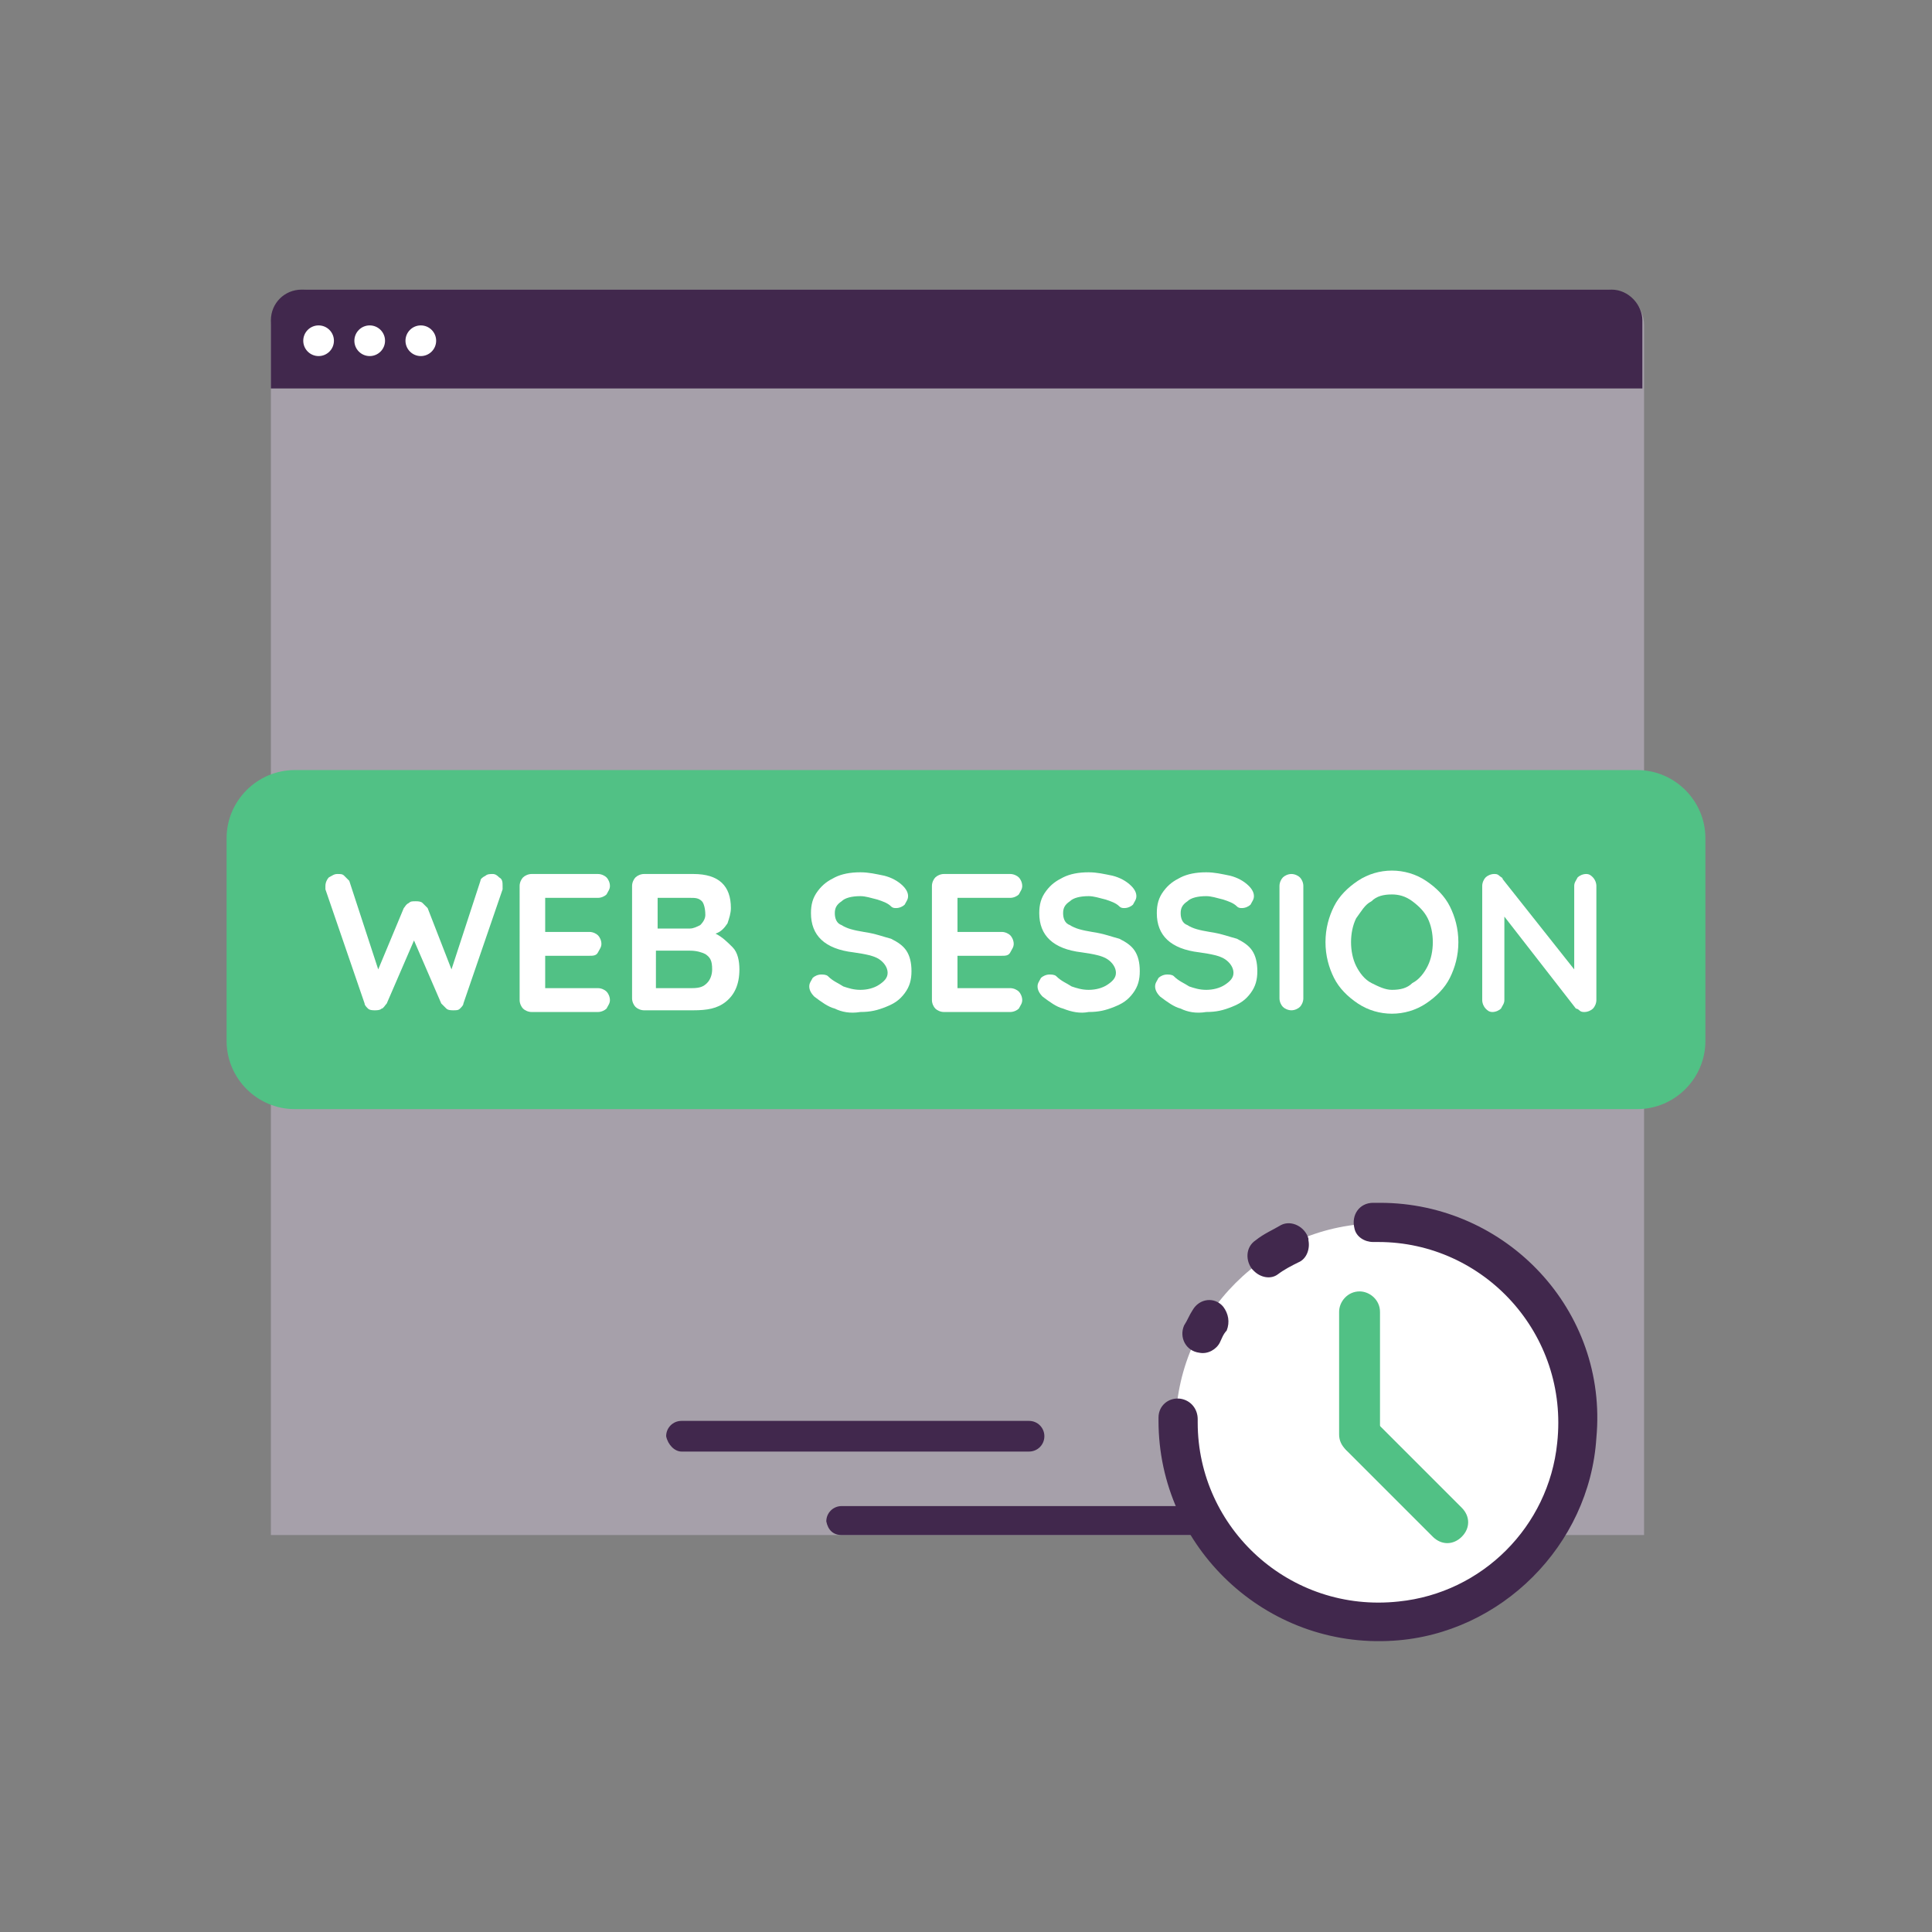
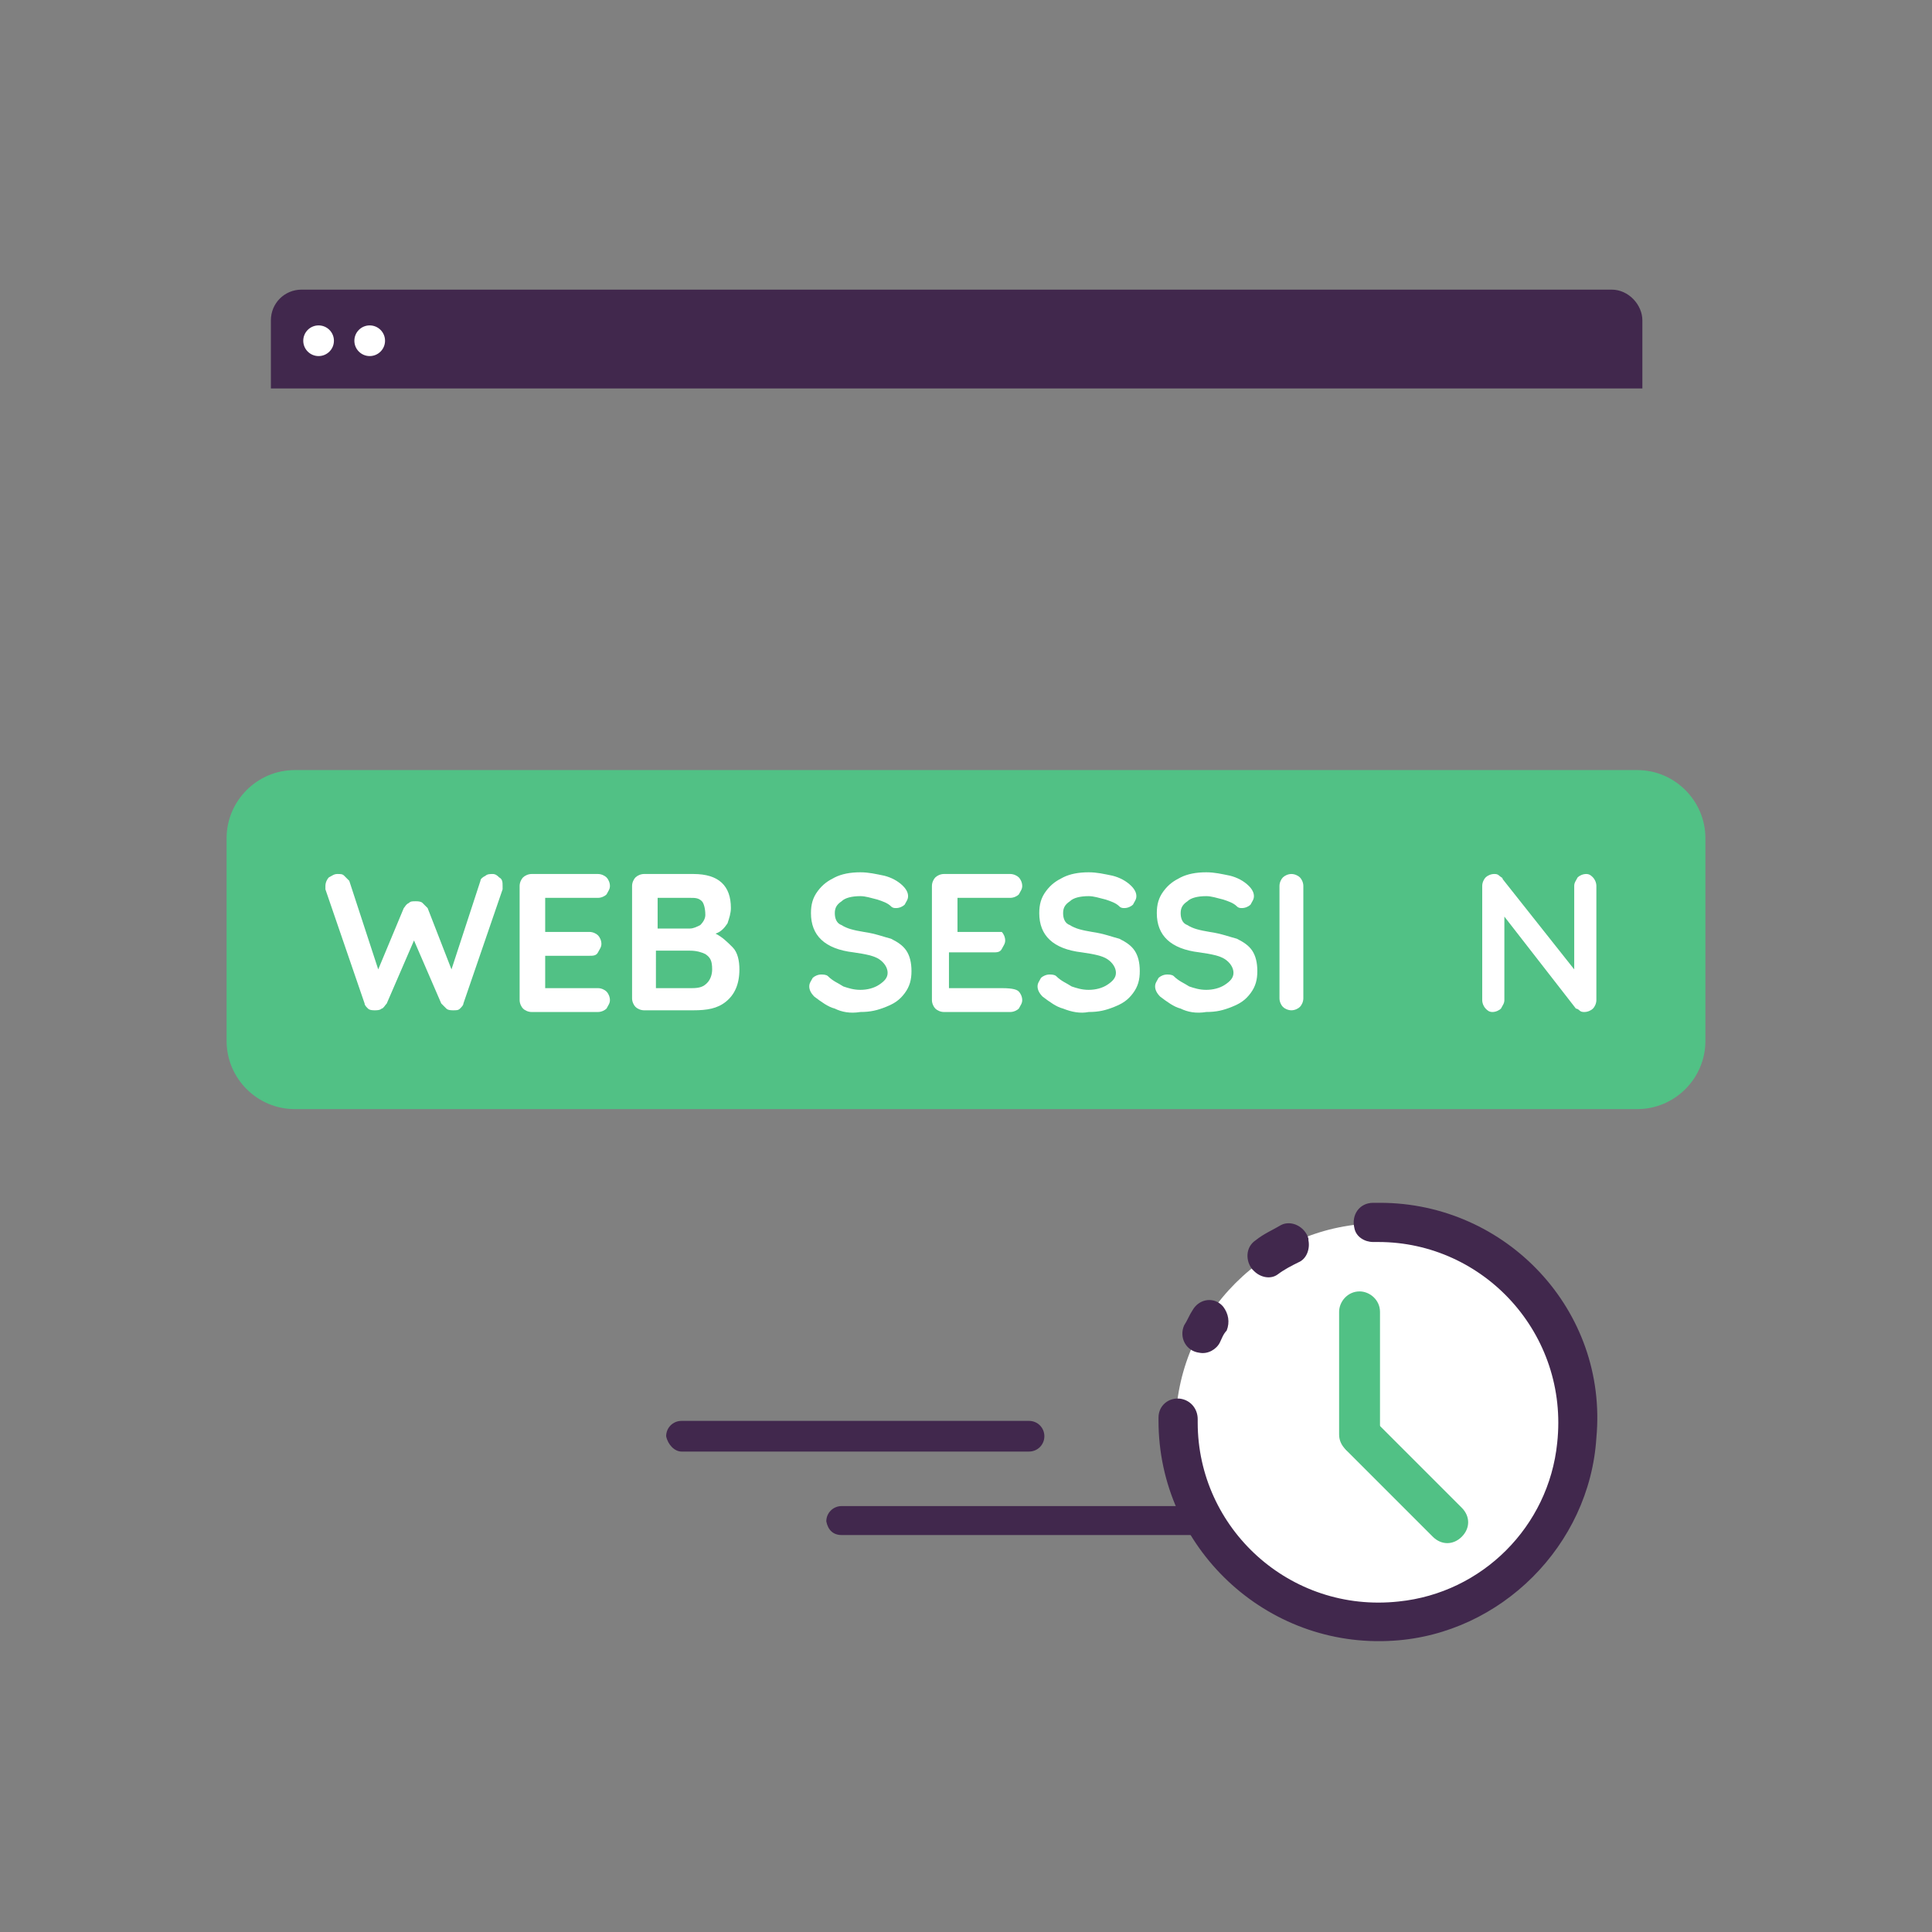
<svg xmlns="http://www.w3.org/2000/svg" version="1.1" id="Laag_1" x="0px" y="0px" viewBox="0 0 113.4 113.4" style="enable-background:new 0 0 113.4 113.4;" xml:space="preserve">
  <rect x="0" y="0" width="113.4" height="113.4" fill="#808080" stroke="none" />
  <style type="text/css">
	.st0{fill:none;stroke:#41284D;stroke-width:3;stroke-miterlimit:10;}
	.st1{fill:#6A5B6F;}
	.st2{fill:#7A6880;}
	.st3{fill:#7F7B81;}
	.st4{fill:#41284D;}
	.st5{fill:#959098;}
	.st6{fill:#9E9D9C;}
	.st7{fill:#C7C6C6;}
	.st8{fill:#F1F1F1;}
	.st9{fill:#51C185;}
	.st10{fill:#C2BAC5;}
	.st11{fill:#E6E6E6;}
	.st12{fill:none;stroke:#51C185;stroke-miterlimit:10;}
	.st13{fill:none;stroke:#41284D;stroke-miterlimit:10;}
	.st14{fill:#F8A917;}
	.st15{fill:#4489C9;}
	.st16{fill:none;stroke:#41284D;stroke-linecap:round;stroke-linejoin:round;stroke-miterlimit:10;}
	.st17{fill:none;stroke:#51C185;stroke-linecap:round;stroke-linejoin:round;stroke-miterlimit:10;}
	.st18{fill:none;}
	.st19{clip-path:url(#SVGID_00000027579461054147647120000003192091313156018346_);}
	.st20{fill:#35203D;}
	.st21{clip-path:url(#SVGID_00000088099525498448151540000008400865114291140233_);}
	.st22{fill:#C6724C;}
	.st23{fill:#553E5E;}
	.st24{fill:#675370;}
	.st25{clip-path:url(#SVGID_00000137097497174280420440000009253303578631049638_);}
	.st26{clip-path:url(#SVGID_00000035491477966200400520000002688315311122018991_);}
	.st27{fill:#B15433;}
	.st28{clip-path:url(#SVGID_00000071536444181564078400000017512570932423944338_);}
	.st29{fill:#C7724D;}
	.st30{clip-path:url(#SVGID_00000138544418672630966460000006246084620912478135_);}
	.st31{fill:#F2E5DE;}
	.st32{fill:#4C4769;}
	.st33{clip-path:url(#SVGID_00000036241296863562455920000006792942566984304520_);}
	.st34{clip-path:url(#SVGID_00000115485243062659276200000013757617654935997336_);}
	.st35{clip-path:url(#SVGID_00000101093632736619623250000003492061453489140130_);}
	.st36{clip-path:url(#SVGID_00000000937899568955269350000004956217771041880754_);}
	.st37{clip-path:url(#SVGID_00000121274573626640225270000012065194158748837293_);}
	.st38{clip-path:url(#SVGID_00000087410275568967847140000005958702845161091473_);}
	.st39{clip-path:url(#SVGID_00000044899398958763479210000013358658896804605836_);}
	.st40{clip-path:url(#SVGID_00000114062951912383438270000004892268380039489182_);}
	.st41{fill:#43A16F;}
	.st42{fill:#371C3D;}
	.st43{fill:none;stroke:#51C185;stroke-width:3;stroke-linecap:round;stroke-miterlimit:10;}
	.st44{fill:none;stroke:#41284D;stroke-width:3;stroke-linecap:round;stroke-miterlimit:10;}
	.st45{fill:#FFFFFF;}
	.st46{fill:none;stroke:#43A16F;stroke-width:3;stroke-linecap:round;stroke-miterlimit:10;}
	.st47{fill:none;stroke:#43A16F;stroke-linecap:round;stroke-miterlimit:10;}
	.st48{fill:none;stroke:#7A6880;stroke-linecap:round;stroke-miterlimit:10;}
	.st49{fill:#1D71B8;}
	.st50{fill:#4E9D71;}
	.st51{fill:#D29113;}
	.st52{fill:none;stroke:#F8A917;stroke-linecap:round;stroke-miterlimit:10;}
	.st53{fill:none;stroke:#7A6880;stroke-miterlimit:10;}
	.st54{opacity:0.34;fill:#F1F1F1;}
	.st55{fill:none;stroke:#E6E6E6;stroke-width:3;stroke-miterlimit:10;}
	.st56{fill:#F6F6F6;}
	.st57{fill:#472650;}
	.st58{opacity:0.3;}
	.st59{fill:none;stroke:#E6E6E6;stroke-miterlimit:10;}
	.st60{fill:none;stroke:#FFFFFF;stroke-linecap:round;stroke-linejoin:round;stroke-miterlimit:10;}
	.st61{fill:none;stroke:#DADADA;stroke-miterlimit:10;}
	.st62{opacity:0.35;fill:#F6F6F6;}
	.st63{fill:none;stroke:#E6E6E6;stroke-width:2;stroke-miterlimit:10;}
	.st64{opacity:0.32;fill:#F6F6F6;}
	.st65{opacity:0.36;fill:#F6F6F6;}
	.st66{fill:none;stroke:#F8A917;stroke-width:2;stroke-miterlimit:10;}
	.st67{opacity:0.33;}
	.st68{opacity:0.71;fill:#E6E6E6;}
	.st69{fill:#103E67;}
	.st70{fill:#468AC9;}
	.st71{fill:#3A2545;}
	.st72{fill:#A75E43;}
	.st73{clip-path:url(#SVGID_00000074443007464929331280000016144129959652716458_);}
	.st74{opacity:0.5;fill:url(#man_1_Orginal_1-5_00000032618008578309264260000011446354311314654082_);enable-background:new    ;}
	.st75{clip-path:url(#SVGID_00000018215831306806053920000011541021149993932716_);}
	.st76{clip-path:url(#SVGID_00000139277355520066091490000006694183337873201802_);}
	.st77{clip-path:url(#SVGID_00000103948047590355187000000008028859521132945579_);}
	.st78{fill:#2476BC;}
	.st79{clip-path:url(#SVGID_00000162342771500278736100000011901575808927432127_);}
	.st80{fill:#F2F2F2;}
	.st81{fill:#C3BBC6;}
	.st82{fill:#28192F;}
	.st83{clip-path:url(#SVGID_00000181089451698616760120000011448503744139846579_);}
	.st84{clip-path:url(#SVGID_00000118396244283492697890000004804285090971265445_);}
	.st85{clip-path:url(#SVGID_00000119078501969447465050000006997178783796553089_);}
	.st86{fill:#4B4A4B;}
	.st87{fill:#A6A0AA;}
	.st88{opacity:0.2;fill:none;}
	.st89{fill:#959098;stroke:#51C185;stroke-miterlimit:10;}
	.st90{fill:#7A6880;stroke:#51C185;stroke-miterlimit:10;}
	.st91{opacity:0.33;fill:#575756;}
	.st92{opacity:0.45;fill:#FFFFFF;}
	.st93{fill:#2C1B35;}
	.st94{fill:#2D1B35;}
	.st95{clip-path:url(#SVGID_00000000220923676953947120000014404145997891718017_);}
	.st96{fill:#5BB784;}
	.st97{fill:#E6D3C8;}
	.st98{clip-path:url(#SVGID_00000023989726345535933600000007309692206776590754_);}
	.st99{clip-path:url(#SVGID_00000078040666713703416700000001712509943703279532_);}
	.st100{clip-path:url(#SVGID_00000015343188973987612830000016003019308415414960_);}
	.st101{clip-path:url(#SVGID_00000021824585852266866670000010358865053996703402_);}
	.st102{clip-path:url(#SVGID_00000084509332656880688260000004540325723853349558_);}
	.st103{clip-path:url(#SVGID_00000024708761759886293350000004185509066446945419_);}
	.st104{clip-path:url(#SVGID_00000100355587926913139550000002529636104262263481_);}
	.st105{clip-path:url(#SVGID_00000025437833214056576370000001123334563946630075_);}
	.st106{clip-path:url(#SVGID_00000120525337197244832240000012591472868126614411_);}
	.st107{clip-path:url(#SVGID_00000010295782344077090700000005612842394662158486_);}
	.st108{clip-path:url(#SVGID_00000044897815434922369470000003129228459648062848_);}
	.st109{clip-path:url(#SVGID_00000129200455632409198160000009301479321903566214_);}
	.st110{clip-path:url(#SVGID_00000067224991712658025350000002110054838100468612_);}
	.st111{clip-path:url(#SVGID_00000173152803081735911360000016774859027857464978_);}
	.st112{clip-path:url(#SVGID_00000173141513221892240760000013465384187749415577_);}
	.st113{clip-path:url(#SVGID_00000154394505420727091700000002538089894087764880_);}
	.st114{clip-path:url(#SVGID_00000064342773562666006680000008876911287172178050_);}
	.st115{clip-path:url(#SVGID_00000129193486685580504540000013193999309114980529_);}
	.st116{clip-path:url(#SVGID_00000106122284390742395600000015529937482899482021_);}
	.st117{clip-path:url(#SVGID_00000169527108179698614830000003552935051366288288_);}
	.st118{clip-path:url(#SVGID_00000047781712251337735900000000393644777154139309_);}
	.st119{clip-path:url(#SVGID_00000157266501395989988130000015334443133684840346_);}
	.st120{clip-path:url(#SVGID_00000023984257714226578390000002652091383098181809_);}
	.st121{clip-path:url(#SVGID_00000139269044764129228190000000096569883149018253_);}
	.st122{clip-path:url(#SVGID_00000106849856566644119610000016536934286177985195_);}
	.st123{clip-path:url(#SVGID_00000077324478136389328220000010557761167781177239_);}
	.st124{clip-path:url(#SVGID_00000059291877432326204180000002807476117540953473_);}
	.st125{clip-path:url(#SVGID_00000149367607789498463950000014383027640230405548_);}
	.st126{clip-path:url(#SVGID_00000078730319771930129090000017040694871104430220_);}
	.st127{clip-path:url(#SVGID_00000115490281503075108990000000676566207857063056_);}
	.st128{clip-path:url(#SVGID_00000070826986210574431330000004677047905361309065_);}
	.st129{clip-path:url(#SVGID_00000153689858136863193500000012940712975357233574_);}
	.st130{clip-path:url(#SVGID_00000071527685681402542150000008689594011661002120_);}
	.st131{clip-path:url(#SVGID_00000121281880173008990550000008346937713664195768_);}
	.st132{clip-path:url(#SVGID_00000015312943628080110780000008982920920178835361_);}
	.st133{clip-path:url(#SVGID_00000131360644052685958500000011202912750727454355_);}
	.st134{clip-path:url(#SVGID_00000004508120255503703160000002404787260014078608_);}
	.st135{clip-path:url(#SVGID_00000129196459575448611550000016495904773492990390_);}
	.st136{clip-path:url(#SVGID_00000008848987943597693650000012549345106098695097_);}
	.st137{clip-path:url(#SVGID_00000008115882094491165260000000058956395824984995_);}
	.st138{clip-path:url(#SVGID_00000179628934352369151860000008494528750244225967_);}
	.st139{clip-path:url(#SVGID_00000097497623209806199800000000504949486988430982_);}
	.st140{clip-path:url(#SVGID_00000128487151699983257450000009435936029982606988_);}
	.st141{clip-path:url(#SVGID_00000056407679896946997600000012842437661400609696_);}
	.st142{clip-path:url(#SVGID_00000095319786375692464520000012745703481324378282_);}
	.st143{fill:#EDEDED;}
	.st144{fill:#1D1D1B;}
	.st145{clip-path:url(#SVGID_00000101081082905834871470000014394383580491026622_);}
	.st146{opacity:0.5;fill:url(#man_1_Orginal_1-5_00000067200565503748770940000007757032060708292539_);enable-background:new    ;}
	.st147{clip-path:url(#SVGID_00000181076393530940113620000004728500206163626664_);}
	.st148{clip-path:url(#SVGID_00000119114792014078898140000013063085084937660093_);}
	.st149{clip-path:url(#SVGID_00000065076079466471686720000014924842350562239419_);}
	.st150{clip-path:url(#SVGID_00000111876276747848193850000014423146953788733339_);}
	.st151{clip-path:url(#SVGID_00000019653630252621762560000007538627542151048119_);}
	.st152{clip-path:url(#SVGID_00000002344658716735642840000004672446422838826624_);}
	.st153{clip-path:url(#SVGID_00000139251607112243611630000015653372507350769309_);}
	.st154{fill:#FFFFFF;stroke:#41284D;stroke-miterlimit:10;}
	.st155{fill:#68C191;}
	.st156{clip-path:url(#SVGID_00000055674278728852344290000010210873607419525017_);fill:#51C185;}
	.st157{clip-path:url(#SVGID_00000160904611736822419660000013969928450390784142_);fill:#51C185;}
	.st158{clip-path:url(#SVGID_00000069385607189825685620000003303219209642847422_);fill:#51C185;}
	.st159{clip-path:url(#SVGID_00000108288378739451022610000001161439577442069642_);fill:#51C185;}
	.st160{clip-path:url(#SVGID_00000114776507820570595000000007356966865257257878_);fill:#51C185;}
	.st161{clip-path:url(#SVGID_00000029008591193343843690000005389048103405939381_);fill:#51C185;}
	.st162{fill:#7A6981;}
	.st163{clip-path:url(#SVGID_00000048489982505645368900000008263062298333568669_);fill:#51C185;}
	.st164{clip-path:url(#SVGID_00000143610151819054329230000007756564524339191738_);fill:#51C185;}
	.st165{fill:#46264F;}
	.st166{clip-path:url(#SVGID_00000037656949067312818020000003332784892042774185_);fill:#51C185;}
	.st167{clip-path:url(#SVGID_00000116206703019515841440000009086446229117755282_);fill:#51C185;}
	.st168{clip-path:url(#SVGID_00000154394395255864512130000004254296228706769566_);fill:#51C185;}
	.st169{clip-path:url(#SVGID_00000165931509755089820420000014109156855583369659_);fill:#51C185;}
	.st170{fill:none;stroke:#51C185;stroke-linecap:round;stroke-miterlimit:10;}
	.st171{fill:none;stroke:#41284D;stroke-linecap:round;stroke-miterlimit:10;}
	.st172{fill:#6F5F74;}
	.st173{fill:none;stroke:#959098;stroke-miterlimit:10;}
	.st174{fill:#3B77AC;}
	.st175{fill:#46254F;}
	.st176{fill:#0296FF;}
	.st177{fill:#C6C6C6;}
	.st178{clip-path:url(#SVGID_00000082328979255813077020000001008990914227047871_);}
</style>
  <g>
-     <path class="st87" d="M96.4,90.1H15.9v-71c0-1.1,0.9-2.1,2.1-2.1h76.4c1.1,0,2.1,0.9,2.1,2.1V90.1z" />
    <circle class="st45" cx="81" cy="83.8" r="12" />
    <path class="st4" d="M94.6,17H17.7c-1,0-1.8,0.8-1.8,1.8v4h80.5v-4C96.4,17.9,95.6,17,94.6,17z" />
    <g>
      <g>
        <path class="st4" d="M75.2,71.9c-0.5,0.3-1,0.5-1.5,0.9c-0.6,0.4-0.6,1.2-0.2,1.7l0.1,0.1c0.4,0.4,1,0.5,1.4,0.2     c0.4-0.3,0.8-0.5,1.2-0.7c0.5-0.2,0.7-0.8,0.6-1.3l0-0.1C76.6,72,75.8,71.6,75.2,71.9z M81,70.6c-0.1,0-0.2,0-0.4,0     c-0.8,0-1.3,0.7-1.1,1.5v0c0.1,0.5,0.6,0.8,1.1,0.8c0.1,0,0.2,0,0.3,0c6.2,0,11.2,5.4,10.5,11.8c-0.5,4.9-4.4,8.8-9.3,9.3     c-6.4,0.7-11.8-4.3-11.8-10.5c0-0.1,0-0.1,0-0.2c0-0.6-0.4-1.1-1-1.2h0c-0.7-0.1-1.3,0.4-1.3,1.1c0,0.1,0,0.1,0,0.2     c0,7.4,6.3,13.4,13.8,12.9c6.3-0.4,11.5-5.6,11.9-11.9C94.4,76.9,88.4,70.6,81,70.6z M71.8,76.7L71.8,76.7     c-0.5-0.6-1.4-0.5-1.8,0.2c-0.2,0.3-0.3,0.6-0.5,0.9c-0.3,0.7,0.1,1.5,0.9,1.6l0,0c0.5,0.1,1-0.2,1.2-0.6     c0.1-0.2,0.2-0.5,0.4-0.7C72.2,77.6,72.1,77.1,71.8,76.7z" />
      </g>
      <g>
        <path class="st9" d="M79.8,85.4L79.8,85.4c-0.6,0-1.2-0.5-1.2-1.2v-7.2c0-0.6,0.5-1.2,1.2-1.2h0c0.6,0,1.2,0.5,1.2,1.2v7.2     C81,84.9,80.5,85.4,79.8,85.4z" />
        <path class="st9" d="M79,83.4L79,83.4c0.5-0.5,1.2-0.5,1.7,0l5.1,5.1c0.5,0.5,0.5,1.2,0,1.7l0,0c-0.5,0.5-1.2,0.5-1.7,0L79,85.1     C78.6,84.6,78.6,83.9,79,83.4z" />
      </g>
    </g>
    <circle class="st45" cx="18.7" cy="20" r="0.9" />
    <circle class="st45" cx="21.7" cy="20" r="0.9" />
-     <circle class="st45" cx="24.7" cy="20" r="0.9" />
    <path class="st4" d="M49.4,90.1h21.3v-1.7H49.4c-0.5,0-0.9,0.4-0.9,0.9l0,0C48.6,89.8,48.9,90.1,49.4,90.1z" />
    <path class="st4" d="M40,85.2h20.4c0.5,0,0.9-0.4,0.9-0.9l0,0c0-0.5-0.4-0.9-0.9-0.9H40c-0.5,0-0.9,0.4-0.9,0.9l0,0   C39.2,84.8,39.6,85.2,40,85.2z" />
    <g>
      <g>
        <g>
          <g>
            <path class="st9" d="M96.1,65.1H17.3c-2.2,0-4-1.8-4-4V49.2c0-2.2,1.8-4,4-4h78.8c2.2,0,4,1.8,4,4v11.9       C100.1,63.3,98.3,65.1,96.1,65.1z" />
          </g>
        </g>
      </g>
      <g>
        <path class="st45" d="M29.3,51.5c0.2,0.1,0.2,0.3,0.2,0.5c0,0.1,0,0.1,0,0.2l-2.3,6.7c0,0.1-0.1,0.2-0.2,0.3     c-0.1,0.1-0.2,0.1-0.4,0.1c-0.1,0-0.3,0-0.4-0.1c-0.1-0.1-0.2-0.2-0.3-0.3l-1.6-3.7l-1.6,3.7c-0.1,0.1-0.2,0.3-0.3,0.3     c-0.1,0.1-0.3,0.1-0.4,0.1c-0.1,0-0.3,0-0.4-0.1c-0.1-0.1-0.2-0.2-0.2-0.3l-2.3-6.7c0-0.1,0-0.2,0-0.2c0-0.2,0.1-0.4,0.2-0.5     c0.2-0.1,0.3-0.2,0.5-0.2c0.2,0,0.3,0,0.4,0.1c0.1,0.1,0.2,0.2,0.3,0.3l1.7,5.2l1.5-3.6c0.1-0.1,0.1-0.2,0.3-0.3     c0.1-0.1,0.2-0.1,0.4-0.1c0.1,0,0.3,0,0.4,0.1c0.1,0.1,0.2,0.2,0.3,0.3l1.4,3.6l1.7-5.2c0-0.1,0.1-0.2,0.3-0.3     c0.1-0.1,0.3-0.1,0.4-0.1C29,51.3,29.1,51.3,29.3,51.5z" />
        <path class="st45" d="M35.6,58.2c0.1,0.1,0.2,0.3,0.2,0.5c0,0.2-0.1,0.3-0.2,0.5c-0.1,0.1-0.3,0.2-0.5,0.2h-3.9     c-0.2,0-0.4-0.1-0.5-0.2s-0.2-0.3-0.2-0.5V52c0-0.2,0.1-0.4,0.2-0.5c0.1-0.1,0.3-0.2,0.5-0.2h3.9c0.2,0,0.4,0.1,0.5,0.2     c0.1,0.1,0.2,0.3,0.2,0.5c0,0.2-0.1,0.3-0.2,0.5c-0.1,0.1-0.3,0.2-0.5,0.2H32v2h2.6c0.2,0,0.4,0.1,0.5,0.2     c0.1,0.1,0.2,0.3,0.2,0.5c0,0.2-0.1,0.3-0.2,0.5s-0.3,0.2-0.5,0.2H32V58h3.1C35.3,58,35.5,58.1,35.6,58.2z" />
        <path class="st45" d="M43,55.6c0.3,0.3,0.4,0.8,0.4,1.3c0,0.9-0.3,1.5-0.8,1.9c-0.5,0.4-1.1,0.5-1.9,0.5h-2.9     c-0.2,0-0.4-0.1-0.5-0.2s-0.2-0.3-0.2-0.5V52c0-0.2,0.1-0.4,0.2-0.5c0.1-0.1,0.3-0.2,0.5-0.2h2.9c1.5,0,2.2,0.7,2.2,2     c0,0.3-0.1,0.6-0.2,0.9c-0.2,0.3-0.4,0.5-0.7,0.6C42.4,55,42.7,55.3,43,55.6z M41.2,52.9c-0.2-0.2-0.4-0.2-0.7-0.2h-1.9v1.8h1.9     c0.2,0,0.4-0.1,0.6-0.2c0.2-0.2,0.3-0.4,0.3-0.6C41.4,53.3,41.3,53,41.2,52.9z M41.5,57.7c0.2-0.2,0.3-0.5,0.3-0.8     c0-0.5-0.1-0.7-0.4-0.9c-0.2-0.1-0.5-0.2-0.9-0.2h-2V58h2.1C41.1,58,41.3,57.9,41.5,57.7z" />
        <path class="st45" d="M49,59.2c-0.4-0.1-0.8-0.4-1.2-0.7c-0.2-0.2-0.3-0.4-0.3-0.6c0-0.2,0.1-0.3,0.2-0.5     c0.1-0.1,0.3-0.2,0.5-0.2c0.1,0,0.3,0,0.4,0.1c0.3,0.3,0.6,0.4,0.9,0.6c0.3,0.1,0.6,0.2,1,0.2c0.4,0,0.8-0.1,1.1-0.3     c0.3-0.2,0.5-0.4,0.5-0.7c0-0.3-0.2-0.6-0.5-0.8c-0.3-0.2-0.8-0.3-1.5-0.4c-1.7-0.2-2.5-1-2.5-2.3c0-0.5,0.1-0.9,0.4-1.3     s0.6-0.6,1-0.8c0.4-0.2,0.9-0.3,1.5-0.3c0.5,0,0.9,0.1,1.4,0.2c0.4,0.1,0.8,0.3,1.1,0.6c0.2,0.2,0.3,0.4,0.3,0.6     c0,0.2-0.1,0.3-0.2,0.5c-0.1,0.1-0.3,0.2-0.5,0.2c-0.1,0-0.2,0-0.3-0.1c-0.2-0.2-0.5-0.3-0.8-0.4c-0.4-0.1-0.7-0.2-1-0.2     c-0.5,0-0.9,0.1-1.1,0.3c-0.3,0.2-0.4,0.4-0.4,0.7c0,0.3,0.1,0.6,0.4,0.7c0.3,0.2,0.7,0.3,1.3,0.4c0.7,0.1,1.2,0.3,1.6,0.4     c0.4,0.2,0.7,0.4,0.9,0.7s0.3,0.7,0.3,1.2c0,0.5-0.1,0.9-0.4,1.3c-0.3,0.4-0.6,0.6-1.1,0.8c-0.5,0.2-0.9,0.3-1.5,0.3     C49.9,59.5,49.4,59.4,49,59.2z" />
-         <path class="st45" d="M59.8,58.2c0.1,0.1,0.2,0.3,0.2,0.5c0,0.2-0.1,0.3-0.2,0.5c-0.1,0.1-0.3,0.2-0.5,0.2h-3.9     c-0.2,0-0.4-0.1-0.5-0.2s-0.2-0.3-0.2-0.5V52c0-0.2,0.1-0.4,0.2-0.5c0.1-0.1,0.3-0.2,0.5-0.2h3.9c0.2,0,0.4,0.1,0.5,0.2     c0.1,0.1,0.2,0.3,0.2,0.5c0,0.2-0.1,0.3-0.2,0.5c-0.1,0.1-0.3,0.2-0.5,0.2h-3.1v2h2.6c0.2,0,0.4,0.1,0.5,0.2     c0.1,0.1,0.2,0.3,0.2,0.5c0,0.2-0.1,0.3-0.2,0.5s-0.3,0.2-0.5,0.2h-2.6V58h3.1C59.5,58,59.7,58.1,59.8,58.2z" />
+         <path class="st45" d="M59.8,58.2c0.1,0.1,0.2,0.3,0.2,0.5c0,0.2-0.1,0.3-0.2,0.5c-0.1,0.1-0.3,0.2-0.5,0.2h-3.9     c-0.2,0-0.4-0.1-0.5-0.2s-0.2-0.3-0.2-0.5V52c0-0.2,0.1-0.4,0.2-0.5c0.1-0.1,0.3-0.2,0.5-0.2h3.9c0.2,0,0.4,0.1,0.5,0.2     c0.1,0.1,0.2,0.3,0.2,0.5c0,0.2-0.1,0.3-0.2,0.5c-0.1,0.1-0.3,0.2-0.5,0.2h-3.1v2h2.6c0.1,0.1,0.2,0.3,0.2,0.5c0,0.2-0.1,0.3-0.2,0.5s-0.3,0.2-0.5,0.2h-2.6V58h3.1C59.5,58,59.7,58.1,59.8,58.2z" />
        <path class="st45" d="M62.4,59.2c-0.4-0.1-0.8-0.4-1.2-0.7c-0.2-0.2-0.3-0.4-0.3-0.6c0-0.2,0.1-0.3,0.2-0.5     c0.1-0.1,0.3-0.2,0.5-0.2c0.1,0,0.3,0,0.4,0.1c0.3,0.3,0.6,0.4,0.9,0.6c0.3,0.1,0.6,0.2,1,0.2c0.4,0,0.8-0.1,1.1-0.3     c0.3-0.2,0.5-0.4,0.5-0.7c0-0.3-0.2-0.6-0.5-0.8c-0.3-0.2-0.8-0.3-1.5-0.4c-1.7-0.2-2.5-1-2.5-2.3c0-0.5,0.1-0.9,0.4-1.3     s0.6-0.6,1-0.8c0.4-0.2,0.9-0.3,1.5-0.3c0.5,0,0.9,0.1,1.4,0.2c0.4,0.1,0.8,0.3,1.1,0.6c0.2,0.2,0.3,0.4,0.3,0.6     c0,0.2-0.1,0.3-0.2,0.5c-0.1,0.1-0.3,0.2-0.5,0.2c-0.1,0-0.2,0-0.3-0.1c-0.2-0.2-0.5-0.3-0.8-0.4c-0.4-0.1-0.7-0.2-1-0.2     c-0.5,0-0.9,0.1-1.1,0.3c-0.3,0.2-0.4,0.4-0.4,0.7c0,0.3,0.1,0.6,0.4,0.7c0.3,0.2,0.7,0.3,1.3,0.4c0.7,0.1,1.2,0.3,1.6,0.4     c0.4,0.2,0.7,0.4,0.9,0.7s0.3,0.7,0.3,1.2c0,0.5-0.1,0.9-0.4,1.3c-0.3,0.4-0.6,0.6-1.1,0.8c-0.5,0.2-0.9,0.3-1.5,0.3     C63.4,59.5,62.9,59.4,62.4,59.2z" />
        <path class="st45" d="M69.3,59.2c-0.4-0.1-0.8-0.4-1.2-0.7c-0.2-0.2-0.3-0.4-0.3-0.6c0-0.2,0.1-0.3,0.2-0.5     c0.1-0.1,0.3-0.2,0.5-0.2c0.1,0,0.3,0,0.4,0.1c0.3,0.3,0.6,0.4,0.9,0.6c0.3,0.1,0.6,0.2,1,0.2c0.4,0,0.8-0.1,1.1-0.3     c0.3-0.2,0.5-0.4,0.5-0.7c0-0.3-0.2-0.6-0.5-0.8c-0.3-0.2-0.8-0.3-1.5-0.4c-1.7-0.2-2.5-1-2.5-2.3c0-0.5,0.1-0.9,0.4-1.3     s0.6-0.6,1-0.8c0.4-0.2,0.9-0.3,1.5-0.3c0.5,0,0.9,0.1,1.4,0.2c0.4,0.1,0.8,0.3,1.1,0.6c0.2,0.2,0.3,0.4,0.3,0.6     c0,0.2-0.1,0.3-0.2,0.5c-0.1,0.1-0.3,0.2-0.5,0.2c-0.1,0-0.2,0-0.3-0.1c-0.2-0.2-0.5-0.3-0.8-0.4c-0.4-0.1-0.7-0.2-1-0.2     c-0.5,0-0.9,0.1-1.1,0.3c-0.3,0.2-0.4,0.4-0.4,0.7c0,0.3,0.1,0.6,0.4,0.7c0.3,0.2,0.7,0.3,1.3,0.4c0.7,0.1,1.2,0.3,1.6,0.4     c0.4,0.2,0.7,0.4,0.9,0.7s0.3,0.7,0.3,1.2c0,0.5-0.1,0.9-0.4,1.3c-0.3,0.4-0.6,0.6-1.1,0.8c-0.5,0.2-0.9,0.3-1.5,0.3     C70.2,59.5,69.7,59.4,69.3,59.2z" />
        <path class="st45" d="M76.3,59.1c-0.1,0.1-0.3,0.2-0.5,0.2c-0.2,0-0.4-0.1-0.5-0.2s-0.2-0.3-0.2-0.5V52c0-0.2,0.1-0.4,0.2-0.5     c0.1-0.1,0.3-0.2,0.5-0.2c0.2,0,0.4,0.1,0.5,0.2c0.1,0.1,0.2,0.3,0.2,0.5v6.6C76.5,58.8,76.4,59,76.3,59.1z" />
-         <path class="st45" d="M85.1,57.4c-0.3,0.6-0.8,1.1-1.4,1.5c-0.6,0.4-1.3,0.6-2,0.6c-0.7,0-1.4-0.2-2-0.6     c-0.6-0.4-1.1-0.9-1.4-1.5c-0.3-0.6-0.5-1.3-0.5-2.1s0.2-1.5,0.5-2.1c0.3-0.6,0.8-1.1,1.4-1.5c0.6-0.4,1.3-0.6,2-0.6     c0.7,0,1.4,0.2,2,0.6c0.6,0.4,1.1,0.9,1.4,1.5c0.3,0.6,0.5,1.3,0.5,2.1S85.4,56.8,85.1,57.4z M83.8,53.9c-0.2-0.4-0.5-0.7-0.9-1     s-0.8-0.4-1.2-0.4c-0.5,0-0.9,0.1-1.2,0.4c-0.4,0.2-0.6,0.6-0.9,1c-0.2,0.4-0.3,0.9-0.3,1.4s0.1,1,0.3,1.4s0.5,0.8,0.9,1     c0.4,0.2,0.8,0.4,1.2,0.4c0.5,0,0.9-0.1,1.2-0.4c0.4-0.2,0.7-0.6,0.9-1s0.3-0.9,0.3-1.4S84,54.3,83.8,53.9z" />
        <path class="st45" d="M93.5,51.5c0.1,0.1,0.2,0.3,0.2,0.5v6.7c0,0.2-0.1,0.4-0.2,0.5c-0.1,0.1-0.3,0.2-0.5,0.2     c-0.1,0-0.2,0-0.3-0.1s-0.2-0.1-0.2-0.1l-4.2-5.4v4.9c0,0.2-0.1,0.3-0.2,0.5c-0.1,0.1-0.3,0.2-0.5,0.2c-0.2,0-0.3-0.1-0.4-0.2     c-0.1-0.1-0.2-0.3-0.2-0.5V52c0-0.2,0.1-0.4,0.2-0.5c0.1-0.1,0.3-0.2,0.5-0.2c0.1,0,0.2,0,0.3,0.1s0.2,0.1,0.2,0.2l4.2,5.3v-4.9     c0-0.2,0.1-0.3,0.2-0.5c0.1-0.1,0.3-0.2,0.5-0.2S93.4,51.4,93.5,51.5z" />
      </g>
    </g>
  </g>
</svg>